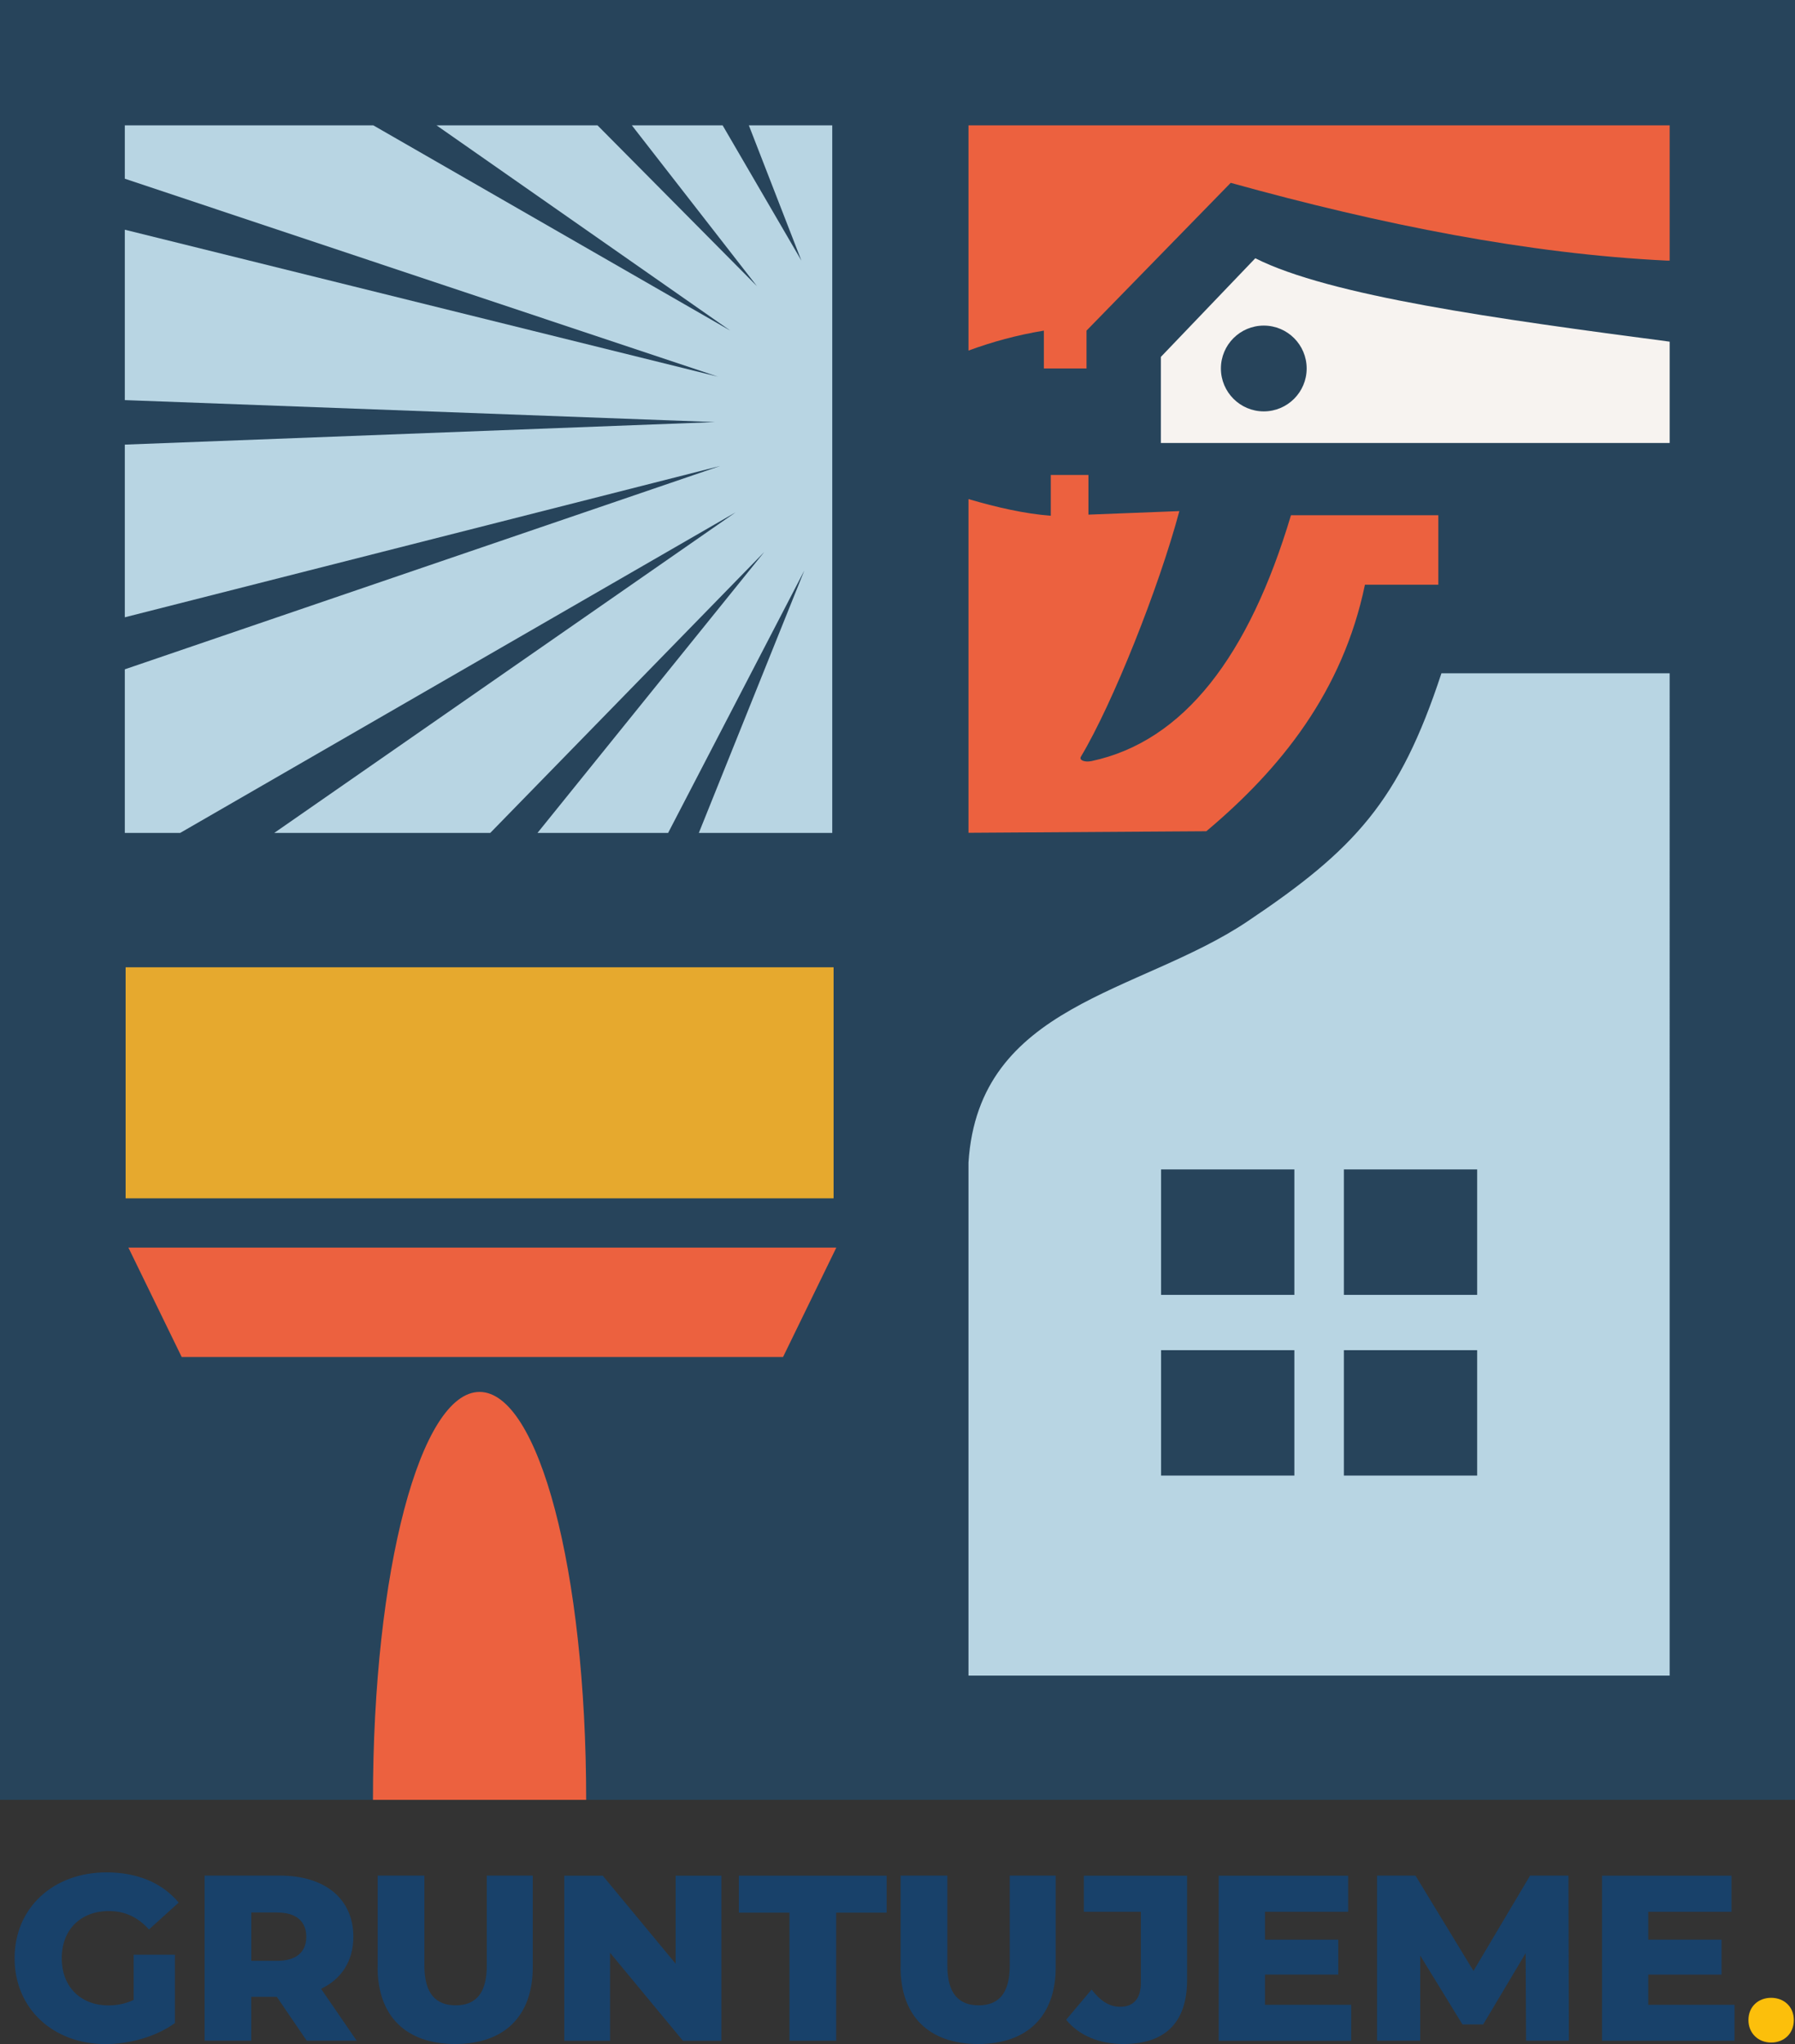
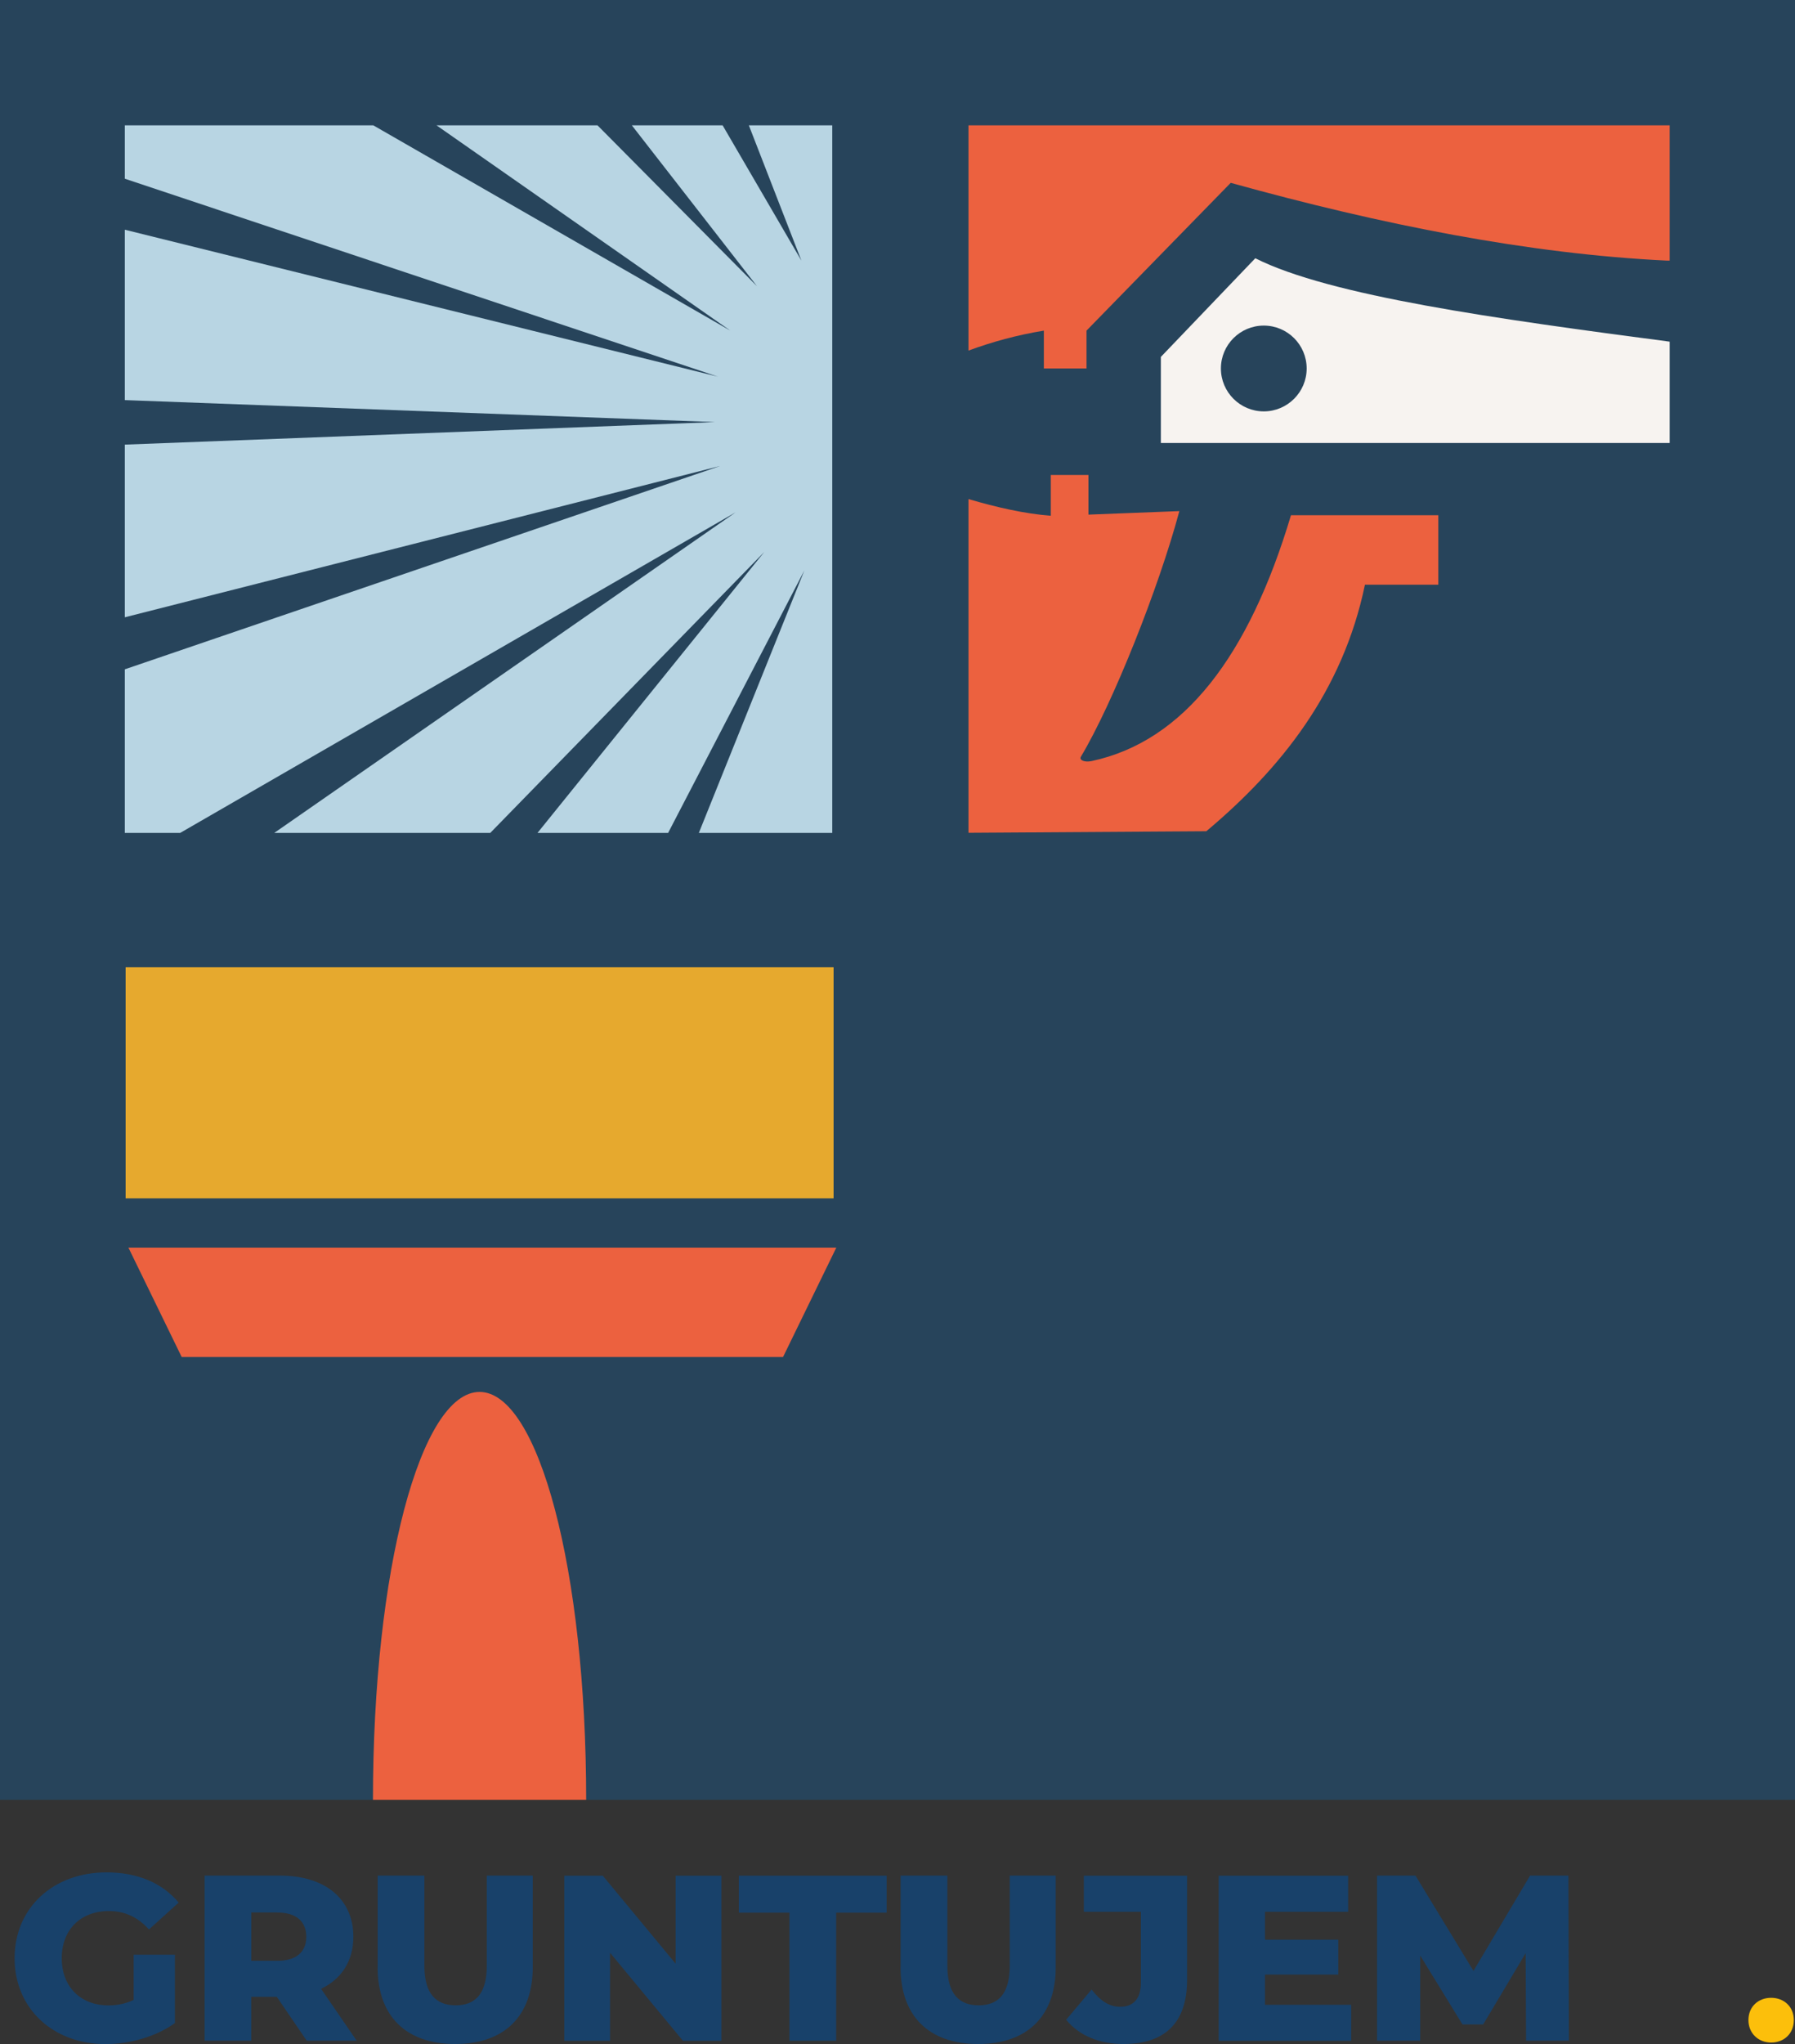
<svg xmlns="http://www.w3.org/2000/svg" id="a" viewBox="0 0 243.63 277.35">
  <rect x="0" y="0" width="243.63" height="277.35" fill="#333333" stroke="none" />
  <path d="M18.14,265.23h5.6v9.28c-2.59,1.86-6.14,2.85-9.41,2.85-7.14,0-12.35-4.83-12.35-11.65s5.22-11.65,12.48-11.65c4.19,0,7.58,1.44,9.79,4.1l-4.03,3.65c-1.54-1.7-3.29-2.5-5.44-2.5-3.84,0-6.4,2.53-6.4,6.4s2.56,6.4,6.34,6.4c1.18,0,2.3-.22,3.42-.74v-6.14Z" fill="#18416a" stroke-width="0" />
  <path d="M37.56,270.95h-3.46v5.95h-6.33v-22.4h10.24c6.11,0,9.95,3.17,9.95,8.29,0,3.3-1.6,5.73-4.38,7.07l4.83,7.04h-6.78l-4.06-5.95ZM37.63,259.5h-3.52v6.56h3.52c2.62,0,3.94-1.22,3.94-3.26s-1.31-3.29-3.94-3.29Z" fill="#18416a" stroke-width="0" />
  <path d="M51.26,266.92v-12.42h6.34v12.22c0,3.84,1.6,5.38,4.25,5.38s4.22-1.54,4.22-5.38v-12.22h6.24v12.42c0,6.69-3.9,10.43-10.53,10.43s-10.53-3.74-10.53-10.43Z" fill="#18416a" stroke-width="0" />
  <path d="M97.91,254.51v22.4h-5.22l-9.89-11.94v11.94h-6.21v-22.4h5.22l9.89,11.94v-11.94h6.21Z" fill="#18416a" stroke-width="0" />
  <path d="M107.16,259.53h-6.88v-5.02h20.06v5.02h-6.85v17.38h-6.34v-17.38Z" fill="#18416a" stroke-width="0" />
  <path d="M122.24,266.92v-12.42h6.34v12.22c0,3.84,1.6,5.38,4.25,5.38s4.22-1.54,4.22-5.38v-12.22h6.24v12.42c0,6.69-3.9,10.43-10.53,10.43s-10.53-3.74-10.53-10.43Z" fill="#18416a" stroke-width="0" />
  <path d="M144.7,274.06l3.46-4.1c1.18,1.54,2.43,2.34,3.87,2.34,1.82,0,2.82-1.12,2.82-3.26v-9.63h-7.74v-4.9h14.01v14.14c0,5.82-3.01,8.7-8.64,8.7-3.26,0-6.05-1.15-7.78-3.3Z" fill="#18416a" stroke-width="0" />
  <path d="M183.39,272.01v4.9h-17.98v-22.4h17.57v4.9h-11.29v3.78h9.95v4.74h-9.95v4.1h11.71Z" fill="#18416a" stroke-width="0" />
  <path d="M207.13,276.9l-.06-11.87-5.76,9.66h-2.82l-5.73-9.34v11.55h-5.86v-22.4h5.22l7.87,12.93,7.68-12.93h5.21l.06,22.4h-5.82Z" fill="#18416a" stroke-width="0" />
-   <path d="M235.42,272.01v4.9h-17.98v-22.4h17.57v4.9h-11.3v3.78h9.95v4.74h-9.95v4.1h11.71Z" fill="#18416a" stroke-width="0" />
  <path d="M237.31,274.1c0-1.83,1.35-3.02,3.08-3.02s3.08,1.19,3.08,3.02-1.32,3.05-3.08,3.05-3.08-1.27-3.08-3.05Z" fill="#fcbf0b" stroke-width="0" />
  <rect width="243.63" height="244.22" fill="#27445b" stroke-width="0" />
  <polygon points="101.64 17.01 108.77 35.36 98.08 17.01 85.76 17.01 102.74 38.83 81.1 17.01 59.25 17.01 99.12 44.86 50.67 17.01 16.94 17.01 16.94 24.25 97.45 51.11 16.94 31.17 16.94 54.29 97.05 57.27 16.94 60.33 16.94 83.76 97.74 63.23 16.94 90.82 16.94 113.02 24.45 113.02 99.84 69.52 37.22 113.02 66.54 113.02 103.73 74.9 72.95 113.02 90.68 113.02 109.17 77.41 94.85 113.02 112.96 113.02 112.96 17.01 101.64 17.01" fill="#b8d5e3" stroke-width="0" />
  <path d="M141.68,44.86v5.14h5.79v-5.14l19.57-20.05c20.61,5.72,40.5,9.64,59.15,10.55h.43s0-18.35,0-18.35h-95.17v30.56c3.2-1.18,6.59-2.11,10.24-2.71Z" fill="#ec613f" stroke-width="0" />
  <path d="M195.22,79.36v-9.45h-20c-5.71,19.11-14.54,30.68-27.06,33.36-.97.2-1.73-.13-1.45-.6,4.3-7.17,10.58-22.92,13.36-33.32l-12.34.48v-5.38h-5.11v5.53c-3.55-.27-7.31-1.13-11.17-2.26v45.28l32.28-.21c10.11-8.49,18.51-18.94,21.53-33.45h9.96Z" fill="#ec613f" stroke-width="0" />
  <rect x="17.05" y="131.25" width="96.09" height="31.35" fill="#e6a92e" stroke-width="0" />
  <polygon points="17.43 169.29 24.66 184.13 106.28 184.13 113.51 169.29 17.43 169.29" fill="#ec613f" stroke-width="0" />
  <path d="M65.09,188.87c-7.99,0-14.47,24.11-14.47,55.35h28.94c0-31.23-6.48-55.35-14.47-55.35Z" fill="#ec613f" stroke-width="0" />
-   <path d="M195.64,91.36c-5.7,17.35-11.75,23.91-26.38,33.7s-36.43,11.15-37.81,32.68v69.62h95.17V91.36h-30.98ZM175.68,200.22h-18.09v-17.02h18.09v17.02ZM175.68,175.7h-18.09v-17.02h18.09v17.02ZM200.49,200.22h-18.09v-17.02h18.09v17.02ZM200.49,175.7h-18.09v-17.02h18.09v17.02Z" fill="#b8d5e3" stroke-width="0" />
  <path d="M170.37,35.05l-12.81,13.38v11.68h69.06v-13.75c-23.54-3.1-46.11-6.21-56.25-11.32ZM171.53,55.82c-3.21,0-5.82-2.61-5.82-5.82s2.6-5.82,5.82-5.82,5.82,2.61,5.82,5.82-2.61,5.82-5.82,5.82Z" fill="#f7f3f0" stroke-width="0" />
</svg>